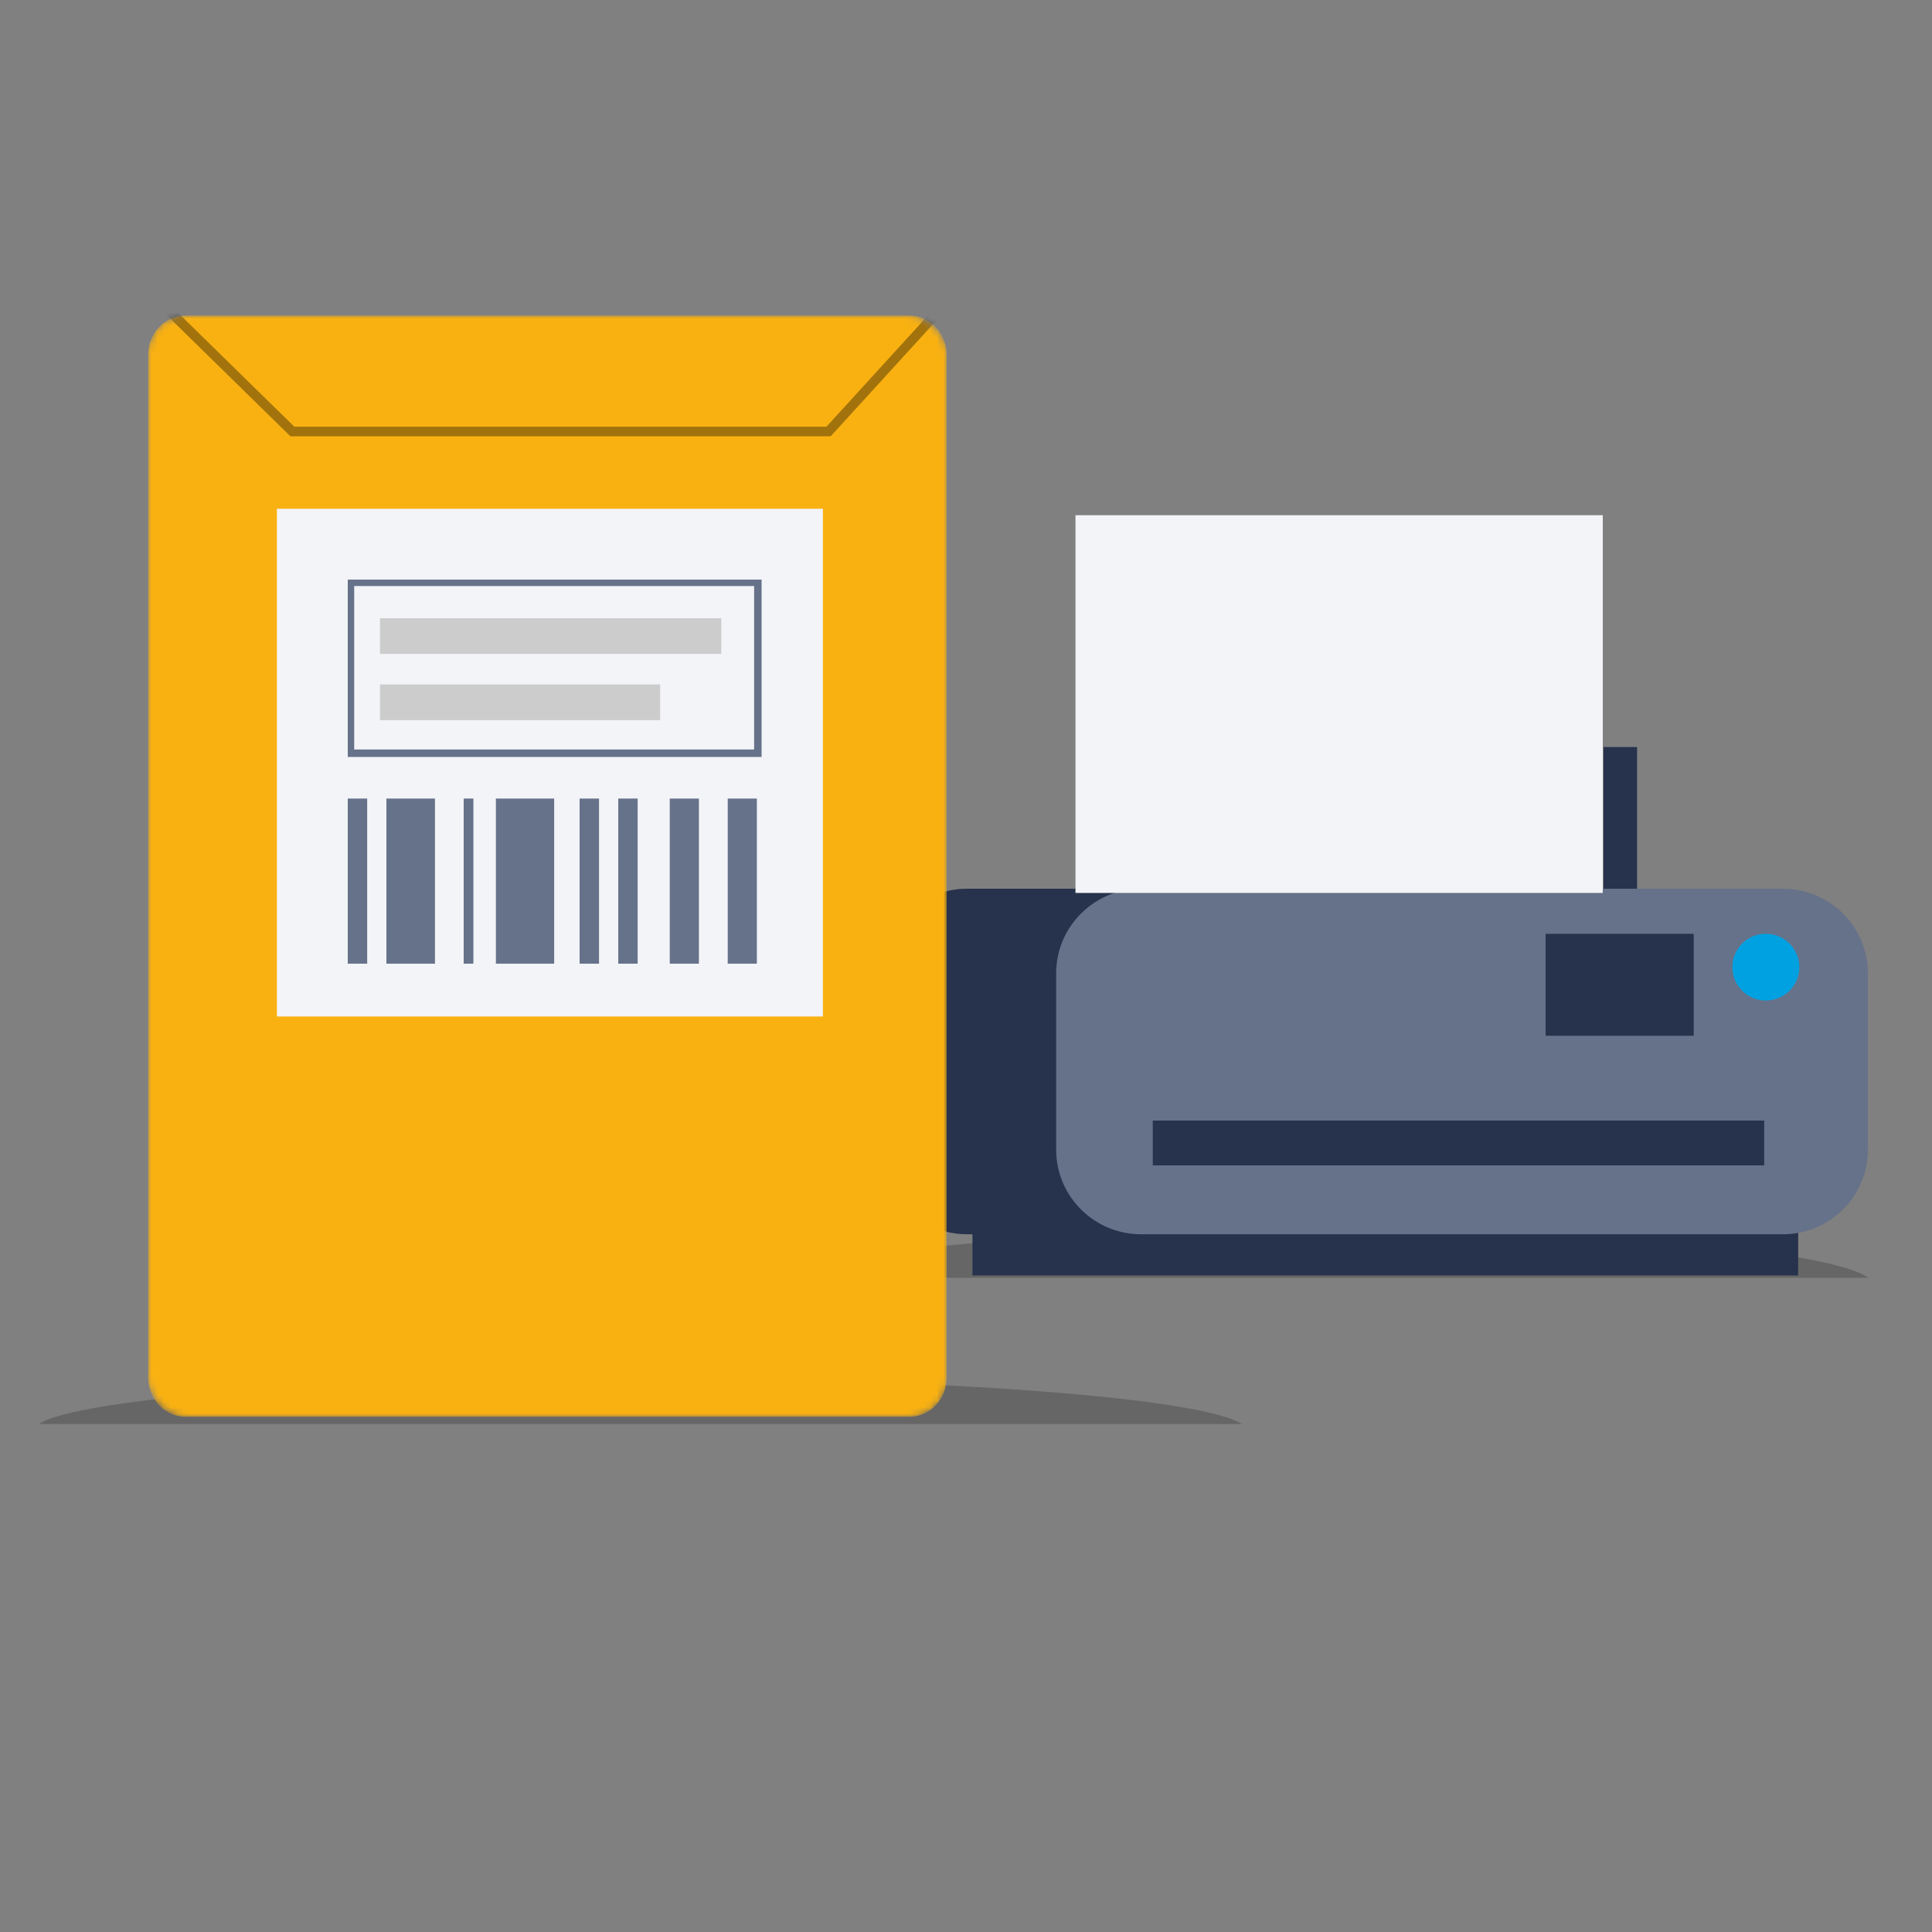
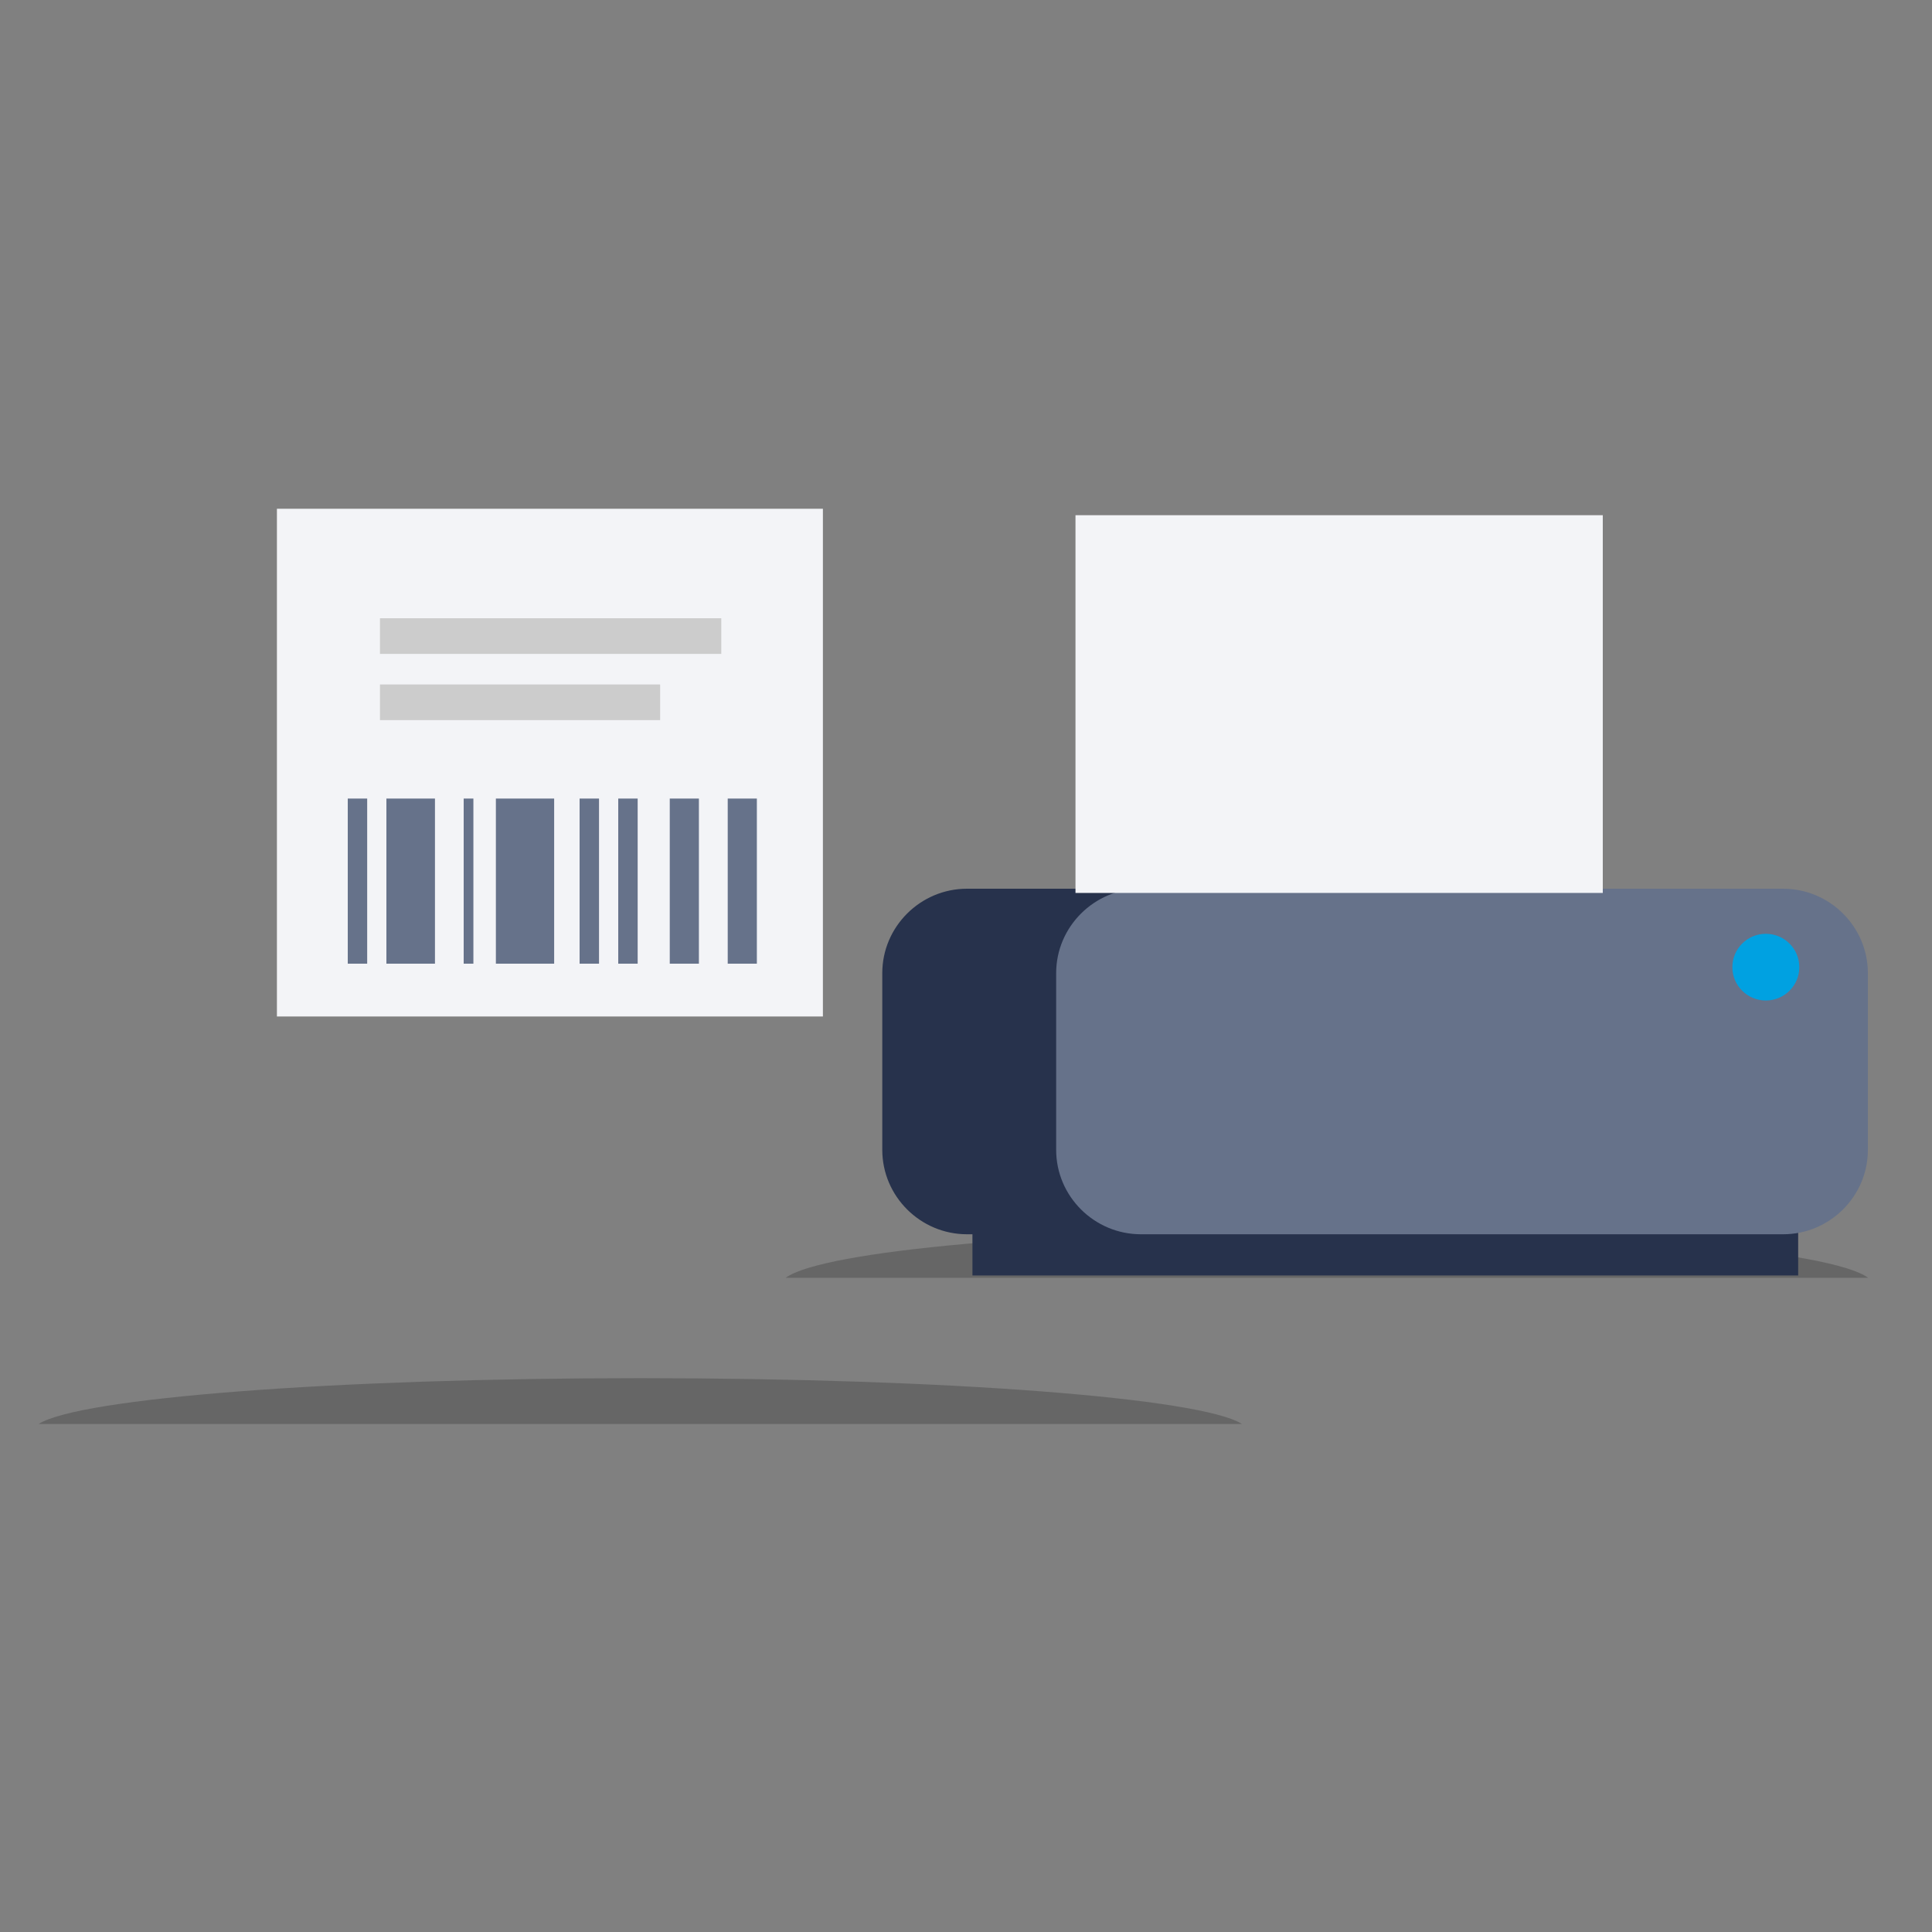
<svg xmlns="http://www.w3.org/2000/svg" width="300" height="300" viewBox="0 0 300 300" fill="none">
  <rect x="0" y="0" width="300" height="300" fill="#808080" stroke="none" />
-   <path fill-rule="evenodd" clip-rule="evenodd" d="M249 145.011H254.201V116H249V145.011Z" fill="#27324C" />
  <path fill-rule="evenodd" clip-rule="evenodd" d="M290.083 198.414C284.395 194.226 248.949 191 206.041 191C163.134 191 127.688 194.226 122 198.414H290.083Z" fill="black" fill-opacity="0.2" style="mix-blend-mode:multiply" />
  <path fill-rule="evenodd" clip-rule="evenodd" d="M151 198.054H279.218V189H151V198.054Z" fill="#27324C" />
  <path fill-rule="evenodd" clip-rule="evenodd" d="M265.388 191.656H150.154C142.918 191.656 137 185.759 137 178.549V151.107C137 143.898 142.918 138 150.154 138H265.388C272.623 138 278.544 143.898 278.544 151.107V178.549C278.544 185.759 272.623 191.656 265.388 191.656Z" fill="#27324C" />
  <path fill-rule="evenodd" clip-rule="evenodd" d="M276.885 191.656H177.158C169.921 191.656 164 185.759 164 178.549V151.107C164 143.898 169.921 138 177.158 138H276.885C284.121 138 290.043 143.898 290.043 151.107V178.549C290.043 185.759 284.121 191.656 276.885 191.656Z" fill="#66728A" />
-   <path fill-rule="evenodd" clip-rule="evenodd" d="M240 160.834H263.005V145H240V160.834Z" fill="#27324C" />
  <path fill-rule="evenodd" clip-rule="evenodd" d="M279.396 150.18C279.396 153.039 277.07 155.358 274.197 155.358C271.326 155.358 269 153.039 269 150.18C269 147.319 271.326 145 274.197 145C277.07 145 279.396 147.319 279.396 150.18Z" fill="#00A1E1" />
-   <path fill-rule="evenodd" clip-rule="evenodd" d="M179 180.959H273.944V174H179V180.959Z" fill="#27324C" />
  <path fill-rule="evenodd" clip-rule="evenodd" d="M167 138.656H248.88V80H167V138.656Z" fill="#F3F4F7" />
  <path fill-rule="evenodd" clip-rule="evenodd" d="M192.848 221.111C186.525 217.093 147.121 214 99.425 214C51.727 214 12.323 217.093 6 221.111H192.848Z" fill="black" fill-opacity="0.2" style="mix-blend-mode:multiply" />
  <mask id="mask0_2847_4590" style="mask-type:alpha" maskUnits="userSpaceOnUse" x="23" y="49" width="124" height="171">
-     <rect x="23" y="49" width="124" height="171" rx="5.972" fill="white" />
-   </mask>
+     </mask>
  <g mask="url(#mask0_2847_4590)">
    <path fill-rule="evenodd" clip-rule="evenodd" d="M28.809 49H141.191C144.399 49 147 51.738 147 55.115V213.885C147 217.262 144.399 220 141.191 220H28.809C25.601 220 23 217.262 23 213.885V55.115C23 51.738 25.601 49 28.809 49Z" fill="#F9B112" />
    <path d="M26 48L45.396 67H128.661L146 48" stroke="black" stroke-opacity="0.35" stroke-width="1.493" />
  </g>
  <path fill-rule="evenodd" clip-rule="evenodd" d="M43 157.84H127.78V79H43V157.84Z" fill="#F3F4F7" />
  <path fill-rule="evenodd" clip-rule="evenodd" d="M117.525 124V149.64H113V124H117.525ZM67.541 124V149.64H60V124H67.541ZM86.049 124V149.64H77V124H86.049ZM108.525 124V149.64H104V124H108.525ZM73.508 124V149.64H72V124H73.508ZM99.016 124V149.64H96V124H99.016ZM93.016 124V149.64H90V124H93.016ZM57.016 124V149.64H54V124H57.016Z" fill="#66728A" />
-   <path fill-rule="evenodd" clip-rule="evenodd" d="M54 90H118.26V117.54H54V90ZM117.1 116.38V91H55V116.38H117.1Z" fill="#66728A" />
  <path fill-rule="evenodd" clip-rule="evenodd" d="M59 111.821H102.507V106.283H59V111.821Z" fill="#CCCCCC" />
  <path fill-rule="evenodd" clip-rule="evenodd" d="M59 101.537H112V96H59V101.537Z" fill="#CCCCCC" />
</svg>